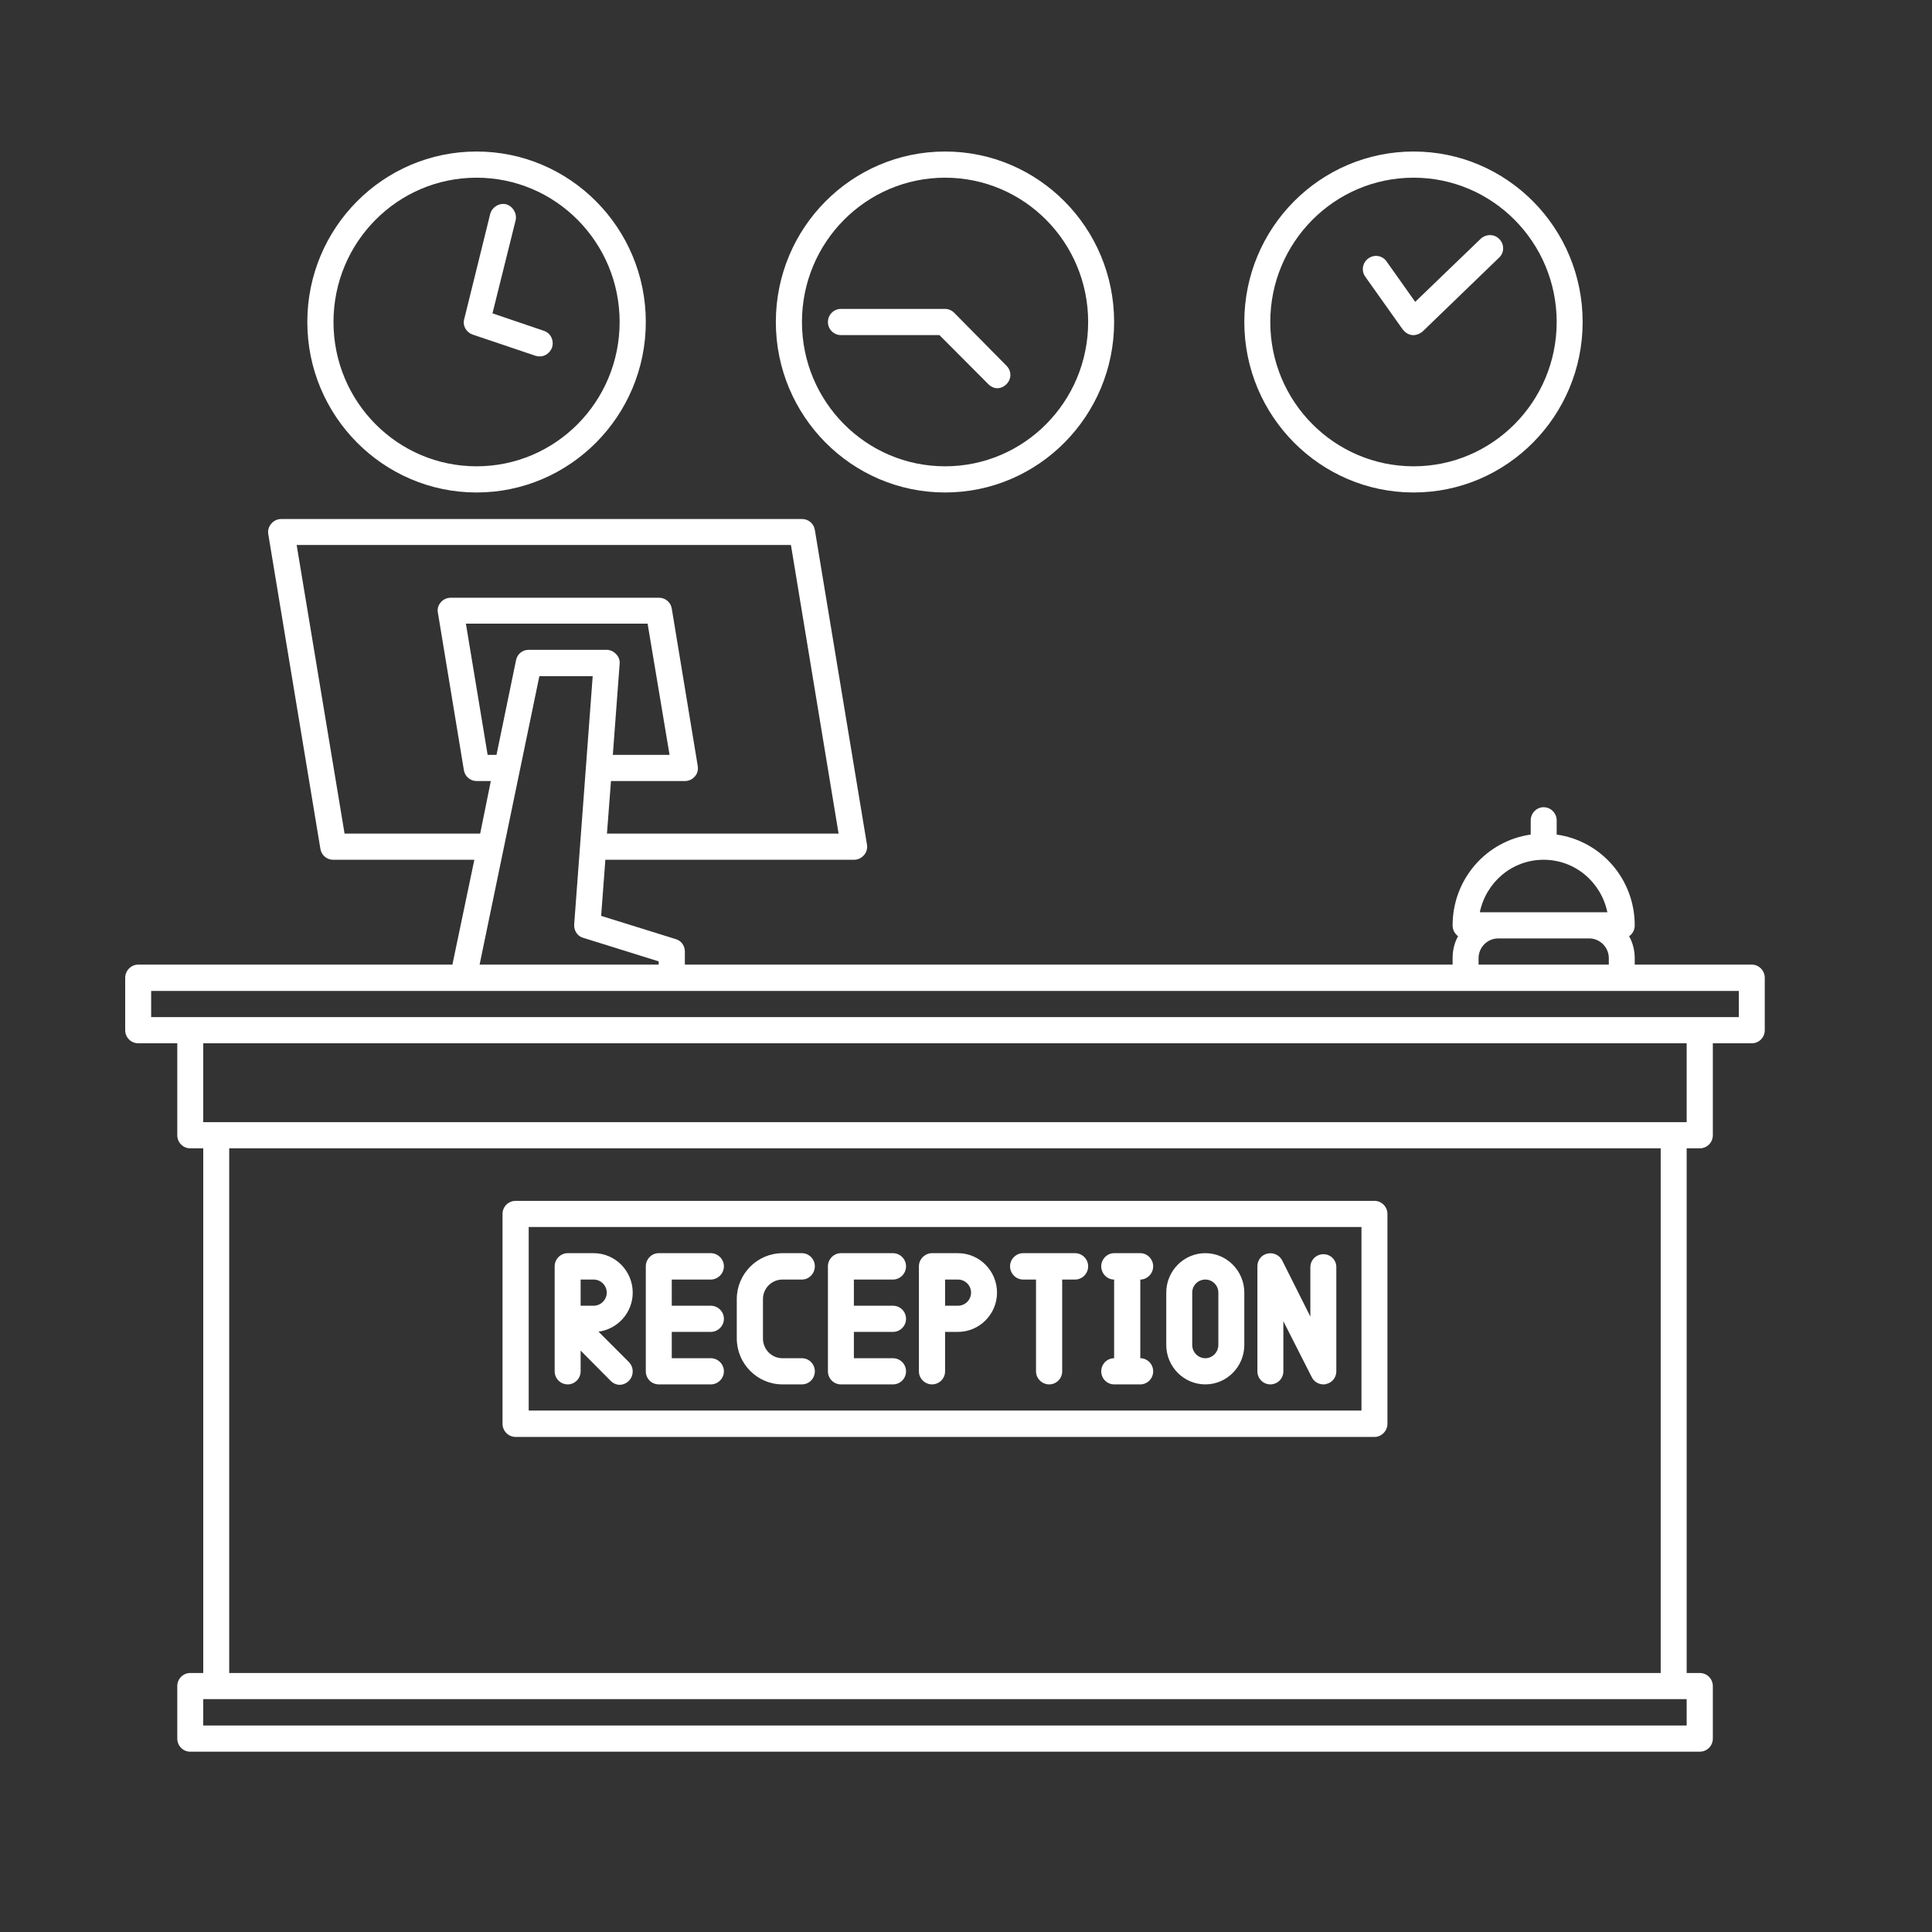
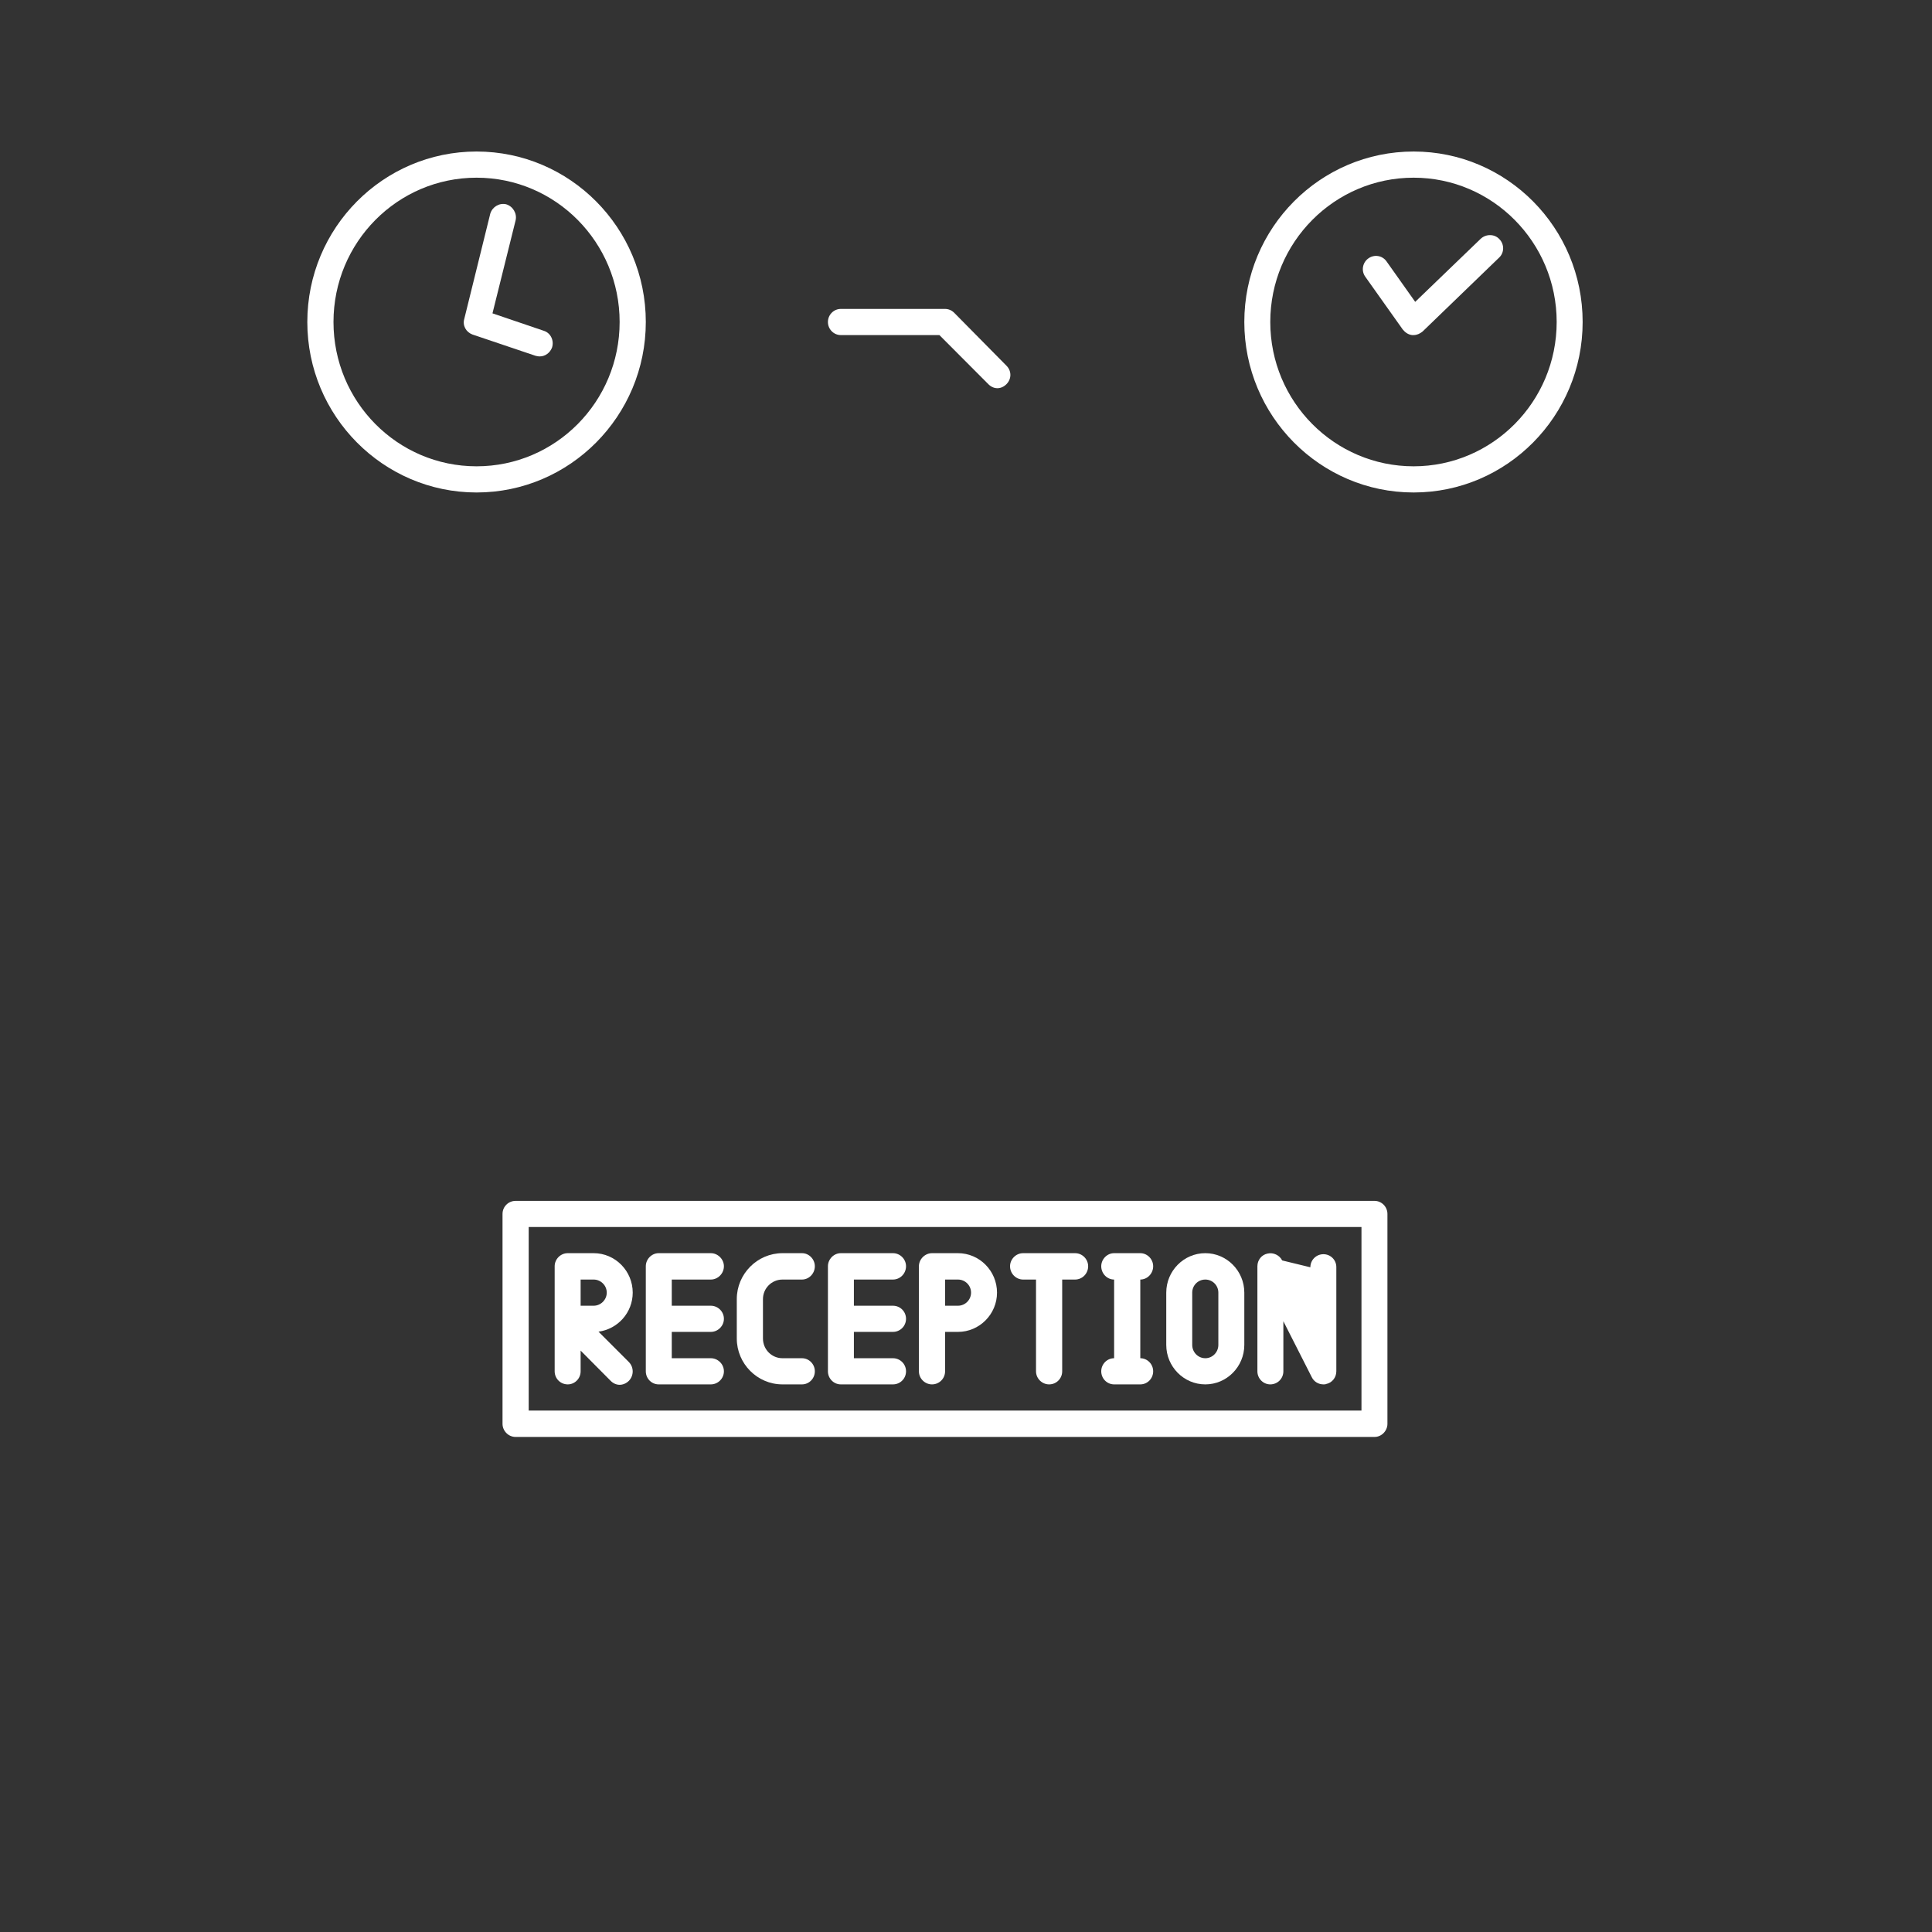
<svg xmlns="http://www.w3.org/2000/svg" width="50" zoomAndPan="magnify" viewBox="0 0 37.5 37.5" height="50" preserveAspectRatio="xMidYMid meet" version="1.2">
  <rect x="0" y="0" width="37.5" height="37.5" fill="#333333" stroke="none" />
  <defs>
    <clipPath id="6dd7ededd4">
-       <path d="M 2.43 10 L 34.254 10 L 34.254 34 L 2.43 34 Z M 2.43 10 " />
-     </clipPath>
+       </clipPath>
    <clipPath id="d2914bbb35">
-       <path d="M 15 2.926 L 22 2.926 L 22 10 L 15 10 Z M 15 2.926 " />
-     </clipPath>
+       </clipPath>
    <clipPath id="667c4a4f7e">
      <path d="M 5 2.926 L 13 2.926 L 13 10 L 5 10 Z M 5 2.926 " />
    </clipPath>
    <clipPath id="c1f7f29a9a">
      <path d="M 24 2.926 L 31 2.926 L 31 10 L 24 10 Z M 24 2.926 " />
    </clipPath>
  </defs>
  <g id="1dd07cacd3">
    <g clip-rule="nonzero" clip-path="url(#6dd7ededd4)">
      <path style=" stroke:none;fill-rule:nonzero;fill:#ffffff;fill-opacity:1;" d="M 34.004 18.723 L 31.73 18.723 L 31.73 18.598 C 31.73 18.445 31.691 18.297 31.621 18.172 C 31.688 18.125 31.73 18.051 31.73 17.961 C 31.73 17.062 31.074 16.32 30.215 16.199 L 30.215 15.922 C 30.215 15.785 30.102 15.668 29.961 15.668 C 29.824 15.668 29.711 15.785 29.711 15.922 L 29.711 16.199 C 28.852 16.32 28.195 17.062 28.195 17.961 C 28.195 18.051 28.238 18.125 28.301 18.172 C 28.23 18.297 28.195 18.445 28.195 18.598 L 28.195 18.723 L 13.293 18.723 L 13.293 18.469 C 13.293 18.355 13.223 18.258 13.113 18.227 L 11.668 17.777 L 11.75 16.688 L 16.574 16.688 C 16.652 16.688 16.719 16.656 16.77 16.598 C 16.82 16.543 16.84 16.465 16.828 16.395 L 15.816 10.285 C 15.797 10.164 15.691 10.074 15.57 10.074 L 5.461 10.074 C 5.387 10.074 5.316 10.105 5.266 10.164 C 5.215 10.223 5.195 10.297 5.207 10.367 L 6.219 16.477 C 6.238 16.598 6.344 16.688 6.465 16.688 L 9.207 16.688 L 8.781 18.723 L 2.684 18.723 C 2.543 18.723 2.43 18.84 2.43 18.98 L 2.43 19.996 C 2.43 20.137 2.543 20.25 2.684 20.25 L 3.441 20.25 L 3.441 22.035 C 3.441 22.176 3.555 22.289 3.691 22.289 L 3.945 22.289 L 3.945 32.473 L 3.691 32.473 C 3.555 32.473 3.441 32.586 3.441 32.727 L 3.441 33.746 C 3.441 33.887 3.555 34 3.691 34 L 32.992 34 C 33.133 34 33.246 33.887 33.246 33.746 L 33.246 32.727 C 33.246 32.586 33.133 32.473 32.992 32.473 L 32.738 32.473 L 32.738 22.289 L 32.992 22.289 C 33.133 22.289 33.246 22.176 33.246 22.035 L 33.246 20.25 L 34.004 20.25 C 34.141 20.25 34.254 20.137 34.254 19.996 L 34.254 18.98 C 34.254 18.84 34.141 18.723 34.004 18.723 Z M 29.961 16.688 C 30.574 16.688 31.078 17.125 31.199 17.707 L 28.723 17.707 C 28.844 17.125 29.348 16.688 29.961 16.688 Z M 28.699 18.598 C 28.699 18.387 28.871 18.215 29.078 18.215 L 30.848 18.215 C 31.055 18.215 31.227 18.387 31.227 18.598 L 31.227 18.723 L 28.699 18.723 Z M 9.637 14.652 L 9.465 14.652 L 9.043 12.105 L 12.57 12.105 L 12.996 14.652 L 11.895 14.652 L 12.027 12.887 C 12.035 12.816 12.008 12.746 11.957 12.695 C 11.91 12.645 11.844 12.613 11.777 12.613 L 10.262 12.613 C 10.141 12.613 10.039 12.695 10.016 12.816 Z M 6.688 16.18 L 5.758 10.578 L 15.352 10.578 L 16.277 16.18 L 11.781 16.18 L 11.859 15.16 L 13.293 15.16 C 13.367 15.16 13.438 15.129 13.488 15.07 C 13.539 15.012 13.555 14.938 13.543 14.867 L 13.039 11.812 C 13.02 11.691 12.914 11.602 12.793 11.602 L 8.75 11.602 C 8.676 11.602 8.605 11.633 8.555 11.691 C 8.504 11.75 8.484 11.824 8.5 11.895 L 9.004 14.949 C 9.023 15.07 9.129 15.16 9.25 15.16 L 9.527 15.16 L 9.32 16.18 Z M 10.469 13.125 L 11.504 13.125 L 11.145 17.941 C 11.137 18.062 11.207 18.172 11.32 18.203 L 12.785 18.66 L 12.785 18.723 L 9.309 18.723 Z M 32.738 33.492 L 3.945 33.492 L 3.945 32.98 L 32.738 32.98 Z M 32.234 32.473 L 4.449 32.473 L 4.449 22.289 L 32.234 22.289 Z M 32.738 21.781 L 3.945 21.781 L 3.945 20.25 L 32.738 20.25 Z M 33.75 19.742 L 2.934 19.742 L 2.934 19.234 L 33.75 19.234 Z M 33.75 19.742 " />
    </g>
    <path style=" stroke:none;fill-rule:nonzero;fill:#ffffff;fill-opacity:1;" d="M 10.008 27.891 L 26.68 27.891 C 26.816 27.891 26.93 27.773 26.93 27.637 L 26.93 23.562 C 26.93 23.422 26.816 23.309 26.68 23.309 L 10.008 23.309 C 9.867 23.309 9.754 23.422 9.754 23.562 L 9.754 27.637 C 9.754 27.773 9.867 27.891 10.008 27.891 Z M 10.262 23.816 L 26.426 23.816 L 26.426 27.379 L 10.262 27.379 Z M 10.262 23.816 " />
    <path style=" stroke:none;fill-rule:nonzero;fill:#ffffff;fill-opacity:1;" d="M 11.617 25.848 C 11.992 25.797 12.281 25.477 12.281 25.09 C 12.281 24.668 11.941 24.324 11.523 24.324 L 11.02 24.324 C 10.879 24.324 10.766 24.441 10.766 24.578 C 10.766 24.578 10.766 25.598 10.766 25.598 L 10.766 26.617 C 10.766 26.758 10.879 26.871 11.02 26.871 C 11.156 26.871 11.27 26.758 11.27 26.617 L 11.27 26.215 L 11.852 26.801 C 11.902 26.852 11.965 26.879 12.027 26.879 C 12.09 26.879 12.156 26.852 12.207 26.801 C 12.305 26.699 12.305 26.539 12.207 26.438 Z M 11.27 24.836 L 11.523 24.836 C 11.66 24.836 11.777 24.949 11.777 25.09 C 11.777 25.23 11.66 25.344 11.523 25.344 L 11.27 25.344 Z M 11.27 24.836 " />
    <path style=" stroke:none;fill-rule:nonzero;fill:#ffffff;fill-opacity:1;" d="M 18.594 24.324 L 18.09 24.324 C 17.953 24.324 17.836 24.441 17.836 24.578 L 17.836 26.617 C 17.836 26.758 17.953 26.871 18.09 26.871 C 18.23 26.871 18.344 26.758 18.344 26.617 L 18.344 25.852 L 18.594 25.852 C 19.012 25.852 19.352 25.508 19.352 25.09 C 19.352 24.668 19.012 24.324 18.594 24.324 Z M 18.594 25.344 L 18.344 25.344 L 18.344 24.836 L 18.594 24.836 C 18.734 24.836 18.848 24.949 18.848 25.09 C 18.848 25.23 18.734 25.344 18.594 25.344 Z M 18.594 25.344 " />
    <path style=" stroke:none;fill-rule:nonzero;fill:#ffffff;fill-opacity:1;" d="M 13.797 24.836 C 13.934 24.836 14.051 24.719 14.051 24.578 C 14.051 24.441 13.934 24.324 13.797 24.324 L 12.785 24.324 C 12.648 24.324 12.535 24.441 12.535 24.578 L 12.535 26.617 C 12.535 26.758 12.648 26.871 12.785 26.871 L 13.797 26.871 C 13.934 26.871 14.051 26.758 14.051 26.617 C 14.051 26.477 13.934 26.363 13.797 26.363 L 13.039 26.363 L 13.039 25.852 L 13.797 25.852 C 13.934 25.852 14.051 25.738 14.051 25.598 C 14.051 25.457 13.934 25.344 13.797 25.344 L 13.039 25.344 L 13.039 24.836 Z M 13.797 24.836 " />
    <path style=" stroke:none;fill-rule:nonzero;fill:#ffffff;fill-opacity:1;" d="M 15.188 24.836 L 15.566 24.836 C 15.703 24.836 15.816 24.719 15.816 24.578 C 15.816 24.441 15.703 24.324 15.566 24.324 L 15.188 24.324 C 14.699 24.324 14.301 24.727 14.301 25.215 L 14.301 25.98 C 14.301 26.469 14.699 26.871 15.188 26.871 L 15.566 26.871 C 15.703 26.871 15.816 26.758 15.816 26.617 C 15.816 26.477 15.703 26.363 15.566 26.363 L 15.188 26.363 C 14.977 26.363 14.809 26.191 14.809 25.98 L 14.809 25.215 C 14.809 25.008 14.977 24.836 15.188 24.836 Z M 15.188 24.836 " />
    <path style=" stroke:none;fill-rule:nonzero;fill:#ffffff;fill-opacity:1;" d="M 17.332 24.836 C 17.473 24.836 17.586 24.719 17.586 24.578 C 17.586 24.441 17.473 24.324 17.332 24.324 L 16.32 24.324 C 16.184 24.324 16.07 24.441 16.07 24.578 L 16.07 26.617 C 16.07 26.758 16.184 26.871 16.32 26.871 L 17.332 26.871 C 17.473 26.871 17.586 26.758 17.586 26.617 C 17.586 26.477 17.473 26.363 17.332 26.363 L 16.574 26.363 L 16.574 25.852 L 17.332 25.852 C 17.473 25.852 17.586 25.738 17.586 25.598 C 17.586 25.457 17.473 25.344 17.332 25.344 L 16.574 25.344 L 16.574 24.836 Z M 17.332 24.836 " />
    <path style=" stroke:none;fill-rule:nonzero;fill:#ffffff;fill-opacity:1;" d="M 23.395 24.324 C 22.977 24.324 22.637 24.668 22.637 25.09 L 22.637 26.105 C 22.637 26.527 22.977 26.871 23.395 26.871 C 23.812 26.871 24.152 26.527 24.152 26.105 L 24.152 25.09 C 24.152 24.668 23.812 24.324 23.395 24.324 Z M 23.648 26.105 C 23.648 26.246 23.535 26.363 23.395 26.363 C 23.254 26.363 23.141 26.246 23.141 26.105 L 23.141 25.09 C 23.141 24.949 23.254 24.836 23.395 24.836 C 23.535 24.836 23.648 24.949 23.648 25.09 Z M 23.648 26.105 " />
    <path style=" stroke:none;fill-rule:nonzero;fill:#ffffff;fill-opacity:1;" d="M 20.867 24.324 L 19.859 24.324 C 19.719 24.324 19.605 24.441 19.605 24.578 C 19.605 24.719 19.719 24.836 19.859 24.836 L 20.109 24.836 L 20.109 26.617 C 20.109 26.758 20.227 26.871 20.363 26.871 C 20.504 26.871 20.617 26.758 20.617 26.617 L 20.617 24.836 L 20.867 24.836 C 21.008 24.836 21.121 24.719 21.121 24.578 C 21.121 24.441 21.008 24.324 20.867 24.324 Z M 20.867 24.324 " />
    <path style=" stroke:none;fill-rule:nonzero;fill:#ffffff;fill-opacity:1;" d="M 22.383 24.578 C 22.383 24.441 22.27 24.324 22.133 24.324 L 21.625 24.324 C 21.488 24.324 21.375 24.441 21.375 24.578 C 21.375 24.719 21.488 24.836 21.625 24.836 L 21.625 26.363 C 21.488 26.363 21.375 26.477 21.375 26.617 C 21.375 26.758 21.488 26.871 21.625 26.871 L 22.133 26.871 C 22.27 26.871 22.383 26.758 22.383 26.617 C 22.383 26.477 22.27 26.363 22.133 26.363 L 22.133 24.836 C 22.27 24.836 22.383 24.719 22.383 24.578 Z M 22.383 24.578 " />
-     <path style=" stroke:none;fill-rule:nonzero;fill:#ffffff;fill-opacity:1;" d="M 25.688 24.344 C 25.547 24.344 25.434 24.457 25.434 24.598 L 25.434 25.555 L 24.887 24.465 C 24.836 24.363 24.715 24.305 24.602 24.332 C 24.488 24.355 24.406 24.457 24.406 24.578 L 24.406 26.617 C 24.406 26.758 24.52 26.871 24.656 26.871 C 24.797 26.871 24.91 26.758 24.91 26.617 L 24.91 25.645 L 25.461 26.73 C 25.504 26.82 25.594 26.871 25.688 26.871 C 25.707 26.871 25.727 26.871 25.742 26.863 C 25.855 26.84 25.938 26.738 25.938 26.617 L 25.938 24.594 C 25.938 24.453 25.824 24.344 25.688 24.344 Z M 25.688 24.344 " />
+     <path style=" stroke:none;fill-rule:nonzero;fill:#ffffff;fill-opacity:1;" d="M 25.688 24.344 C 25.547 24.344 25.434 24.457 25.434 24.598 L 24.887 24.465 C 24.836 24.363 24.715 24.305 24.602 24.332 C 24.488 24.355 24.406 24.457 24.406 24.578 L 24.406 26.617 C 24.406 26.758 24.52 26.871 24.656 26.871 C 24.797 26.871 24.91 26.758 24.91 26.617 L 24.91 25.645 L 25.461 26.73 C 25.504 26.82 25.594 26.871 25.688 26.871 C 25.707 26.871 25.727 26.871 25.742 26.863 C 25.855 26.84 25.938 26.738 25.938 26.617 L 25.938 24.594 C 25.938 24.453 25.824 24.344 25.688 24.344 Z M 25.688 24.344 " />
    <g clip-rule="nonzero" clip-path="url(#d2914bbb35)">
      <path style=" stroke:none;fill-rule:nonzero;fill:#ffffff;fill-opacity:1;" d="M 18.344 9.559 C 20.156 9.559 21.625 8.074 21.625 6.25 C 21.625 4.422 20.156 2.941 18.344 2.941 C 16.531 2.941 15.059 4.422 15.059 6.25 C 15.059 8.074 16.531 9.559 18.344 9.559 Z M 18.344 3.449 C 19.879 3.449 21.121 4.703 21.121 6.25 C 21.121 7.797 19.879 9.051 18.344 9.051 C 16.809 9.051 15.566 7.797 15.566 6.25 C 15.566 4.703 16.809 3.449 18.344 3.449 Z M 18.344 3.449 " />
    </g>
    <g clip-rule="nonzero" clip-path="url(#667c4a4f7e)">
      <path style=" stroke:none;fill-rule:nonzero;fill:#ffffff;fill-opacity:1;" d="M 9.25 9.559 C 11.062 9.559 12.535 8.074 12.535 6.25 C 12.535 4.422 11.062 2.941 9.25 2.941 C 7.438 2.941 5.965 4.422 5.965 6.25 C 5.965 8.074 7.438 9.559 9.25 9.559 Z M 9.25 3.449 C 10.785 3.449 12.027 4.703 12.027 6.25 C 12.027 7.797 10.785 9.051 9.25 9.051 C 7.715 9.051 6.473 7.797 6.473 6.25 C 6.473 4.703 7.715 3.449 9.25 3.449 Z M 9.25 3.449 " />
    </g>
    <g clip-rule="nonzero" clip-path="url(#c1f7f29a9a)">
      <path style=" stroke:none;fill-rule:nonzero;fill:#ffffff;fill-opacity:1;" d="M 27.438 9.559 C 29.25 9.559 30.719 8.074 30.719 6.25 C 30.719 4.422 29.25 2.941 27.438 2.941 C 25.625 2.941 24.152 4.422 24.152 6.25 C 24.152 8.074 25.625 9.559 27.438 9.559 Z M 27.438 3.449 C 28.969 3.449 30.215 4.703 30.215 6.25 C 30.215 7.797 28.969 9.051 27.438 9.051 C 25.902 9.051 24.656 7.797 24.656 6.25 C 24.656 4.703 25.902 3.449 27.438 3.449 Z M 27.438 3.449 " />
    </g>
    <path style=" stroke:none;fill-rule:nonzero;fill:#ffffff;fill-opacity:1;" d="M 9.168 6.492 L 10.395 6.906 C 10.418 6.91 10.441 6.918 10.477 6.918 C 10.582 6.918 10.676 6.848 10.715 6.746 C 10.758 6.613 10.691 6.465 10.559 6.422 L 9.559 6.082 L 10.008 4.277 C 10.039 4.145 9.957 4.004 9.824 3.965 C 9.691 3.934 9.555 4.016 9.516 4.148 L 9.012 6.188 C 8.973 6.32 9.047 6.445 9.168 6.492 Z M 9.168 6.492 " />
    <path style=" stroke:none;fill-rule:nonzero;fill:#ffffff;fill-opacity:1;" d="M 19.184 7.457 C 19.234 7.508 19.297 7.535 19.359 7.535 C 19.422 7.535 19.484 7.508 19.535 7.457 C 19.637 7.355 19.637 7.199 19.535 7.098 L 18.52 6.07 C 18.469 6.02 18.406 5.996 18.344 5.996 L 16.32 5.996 C 16.184 5.996 16.07 6.109 16.07 6.25 C 16.07 6.391 16.184 6.504 16.32 6.504 L 18.234 6.504 Z M 19.184 7.457 " />
    <path style=" stroke:none;fill-rule:nonzero;fill:#ffffff;fill-opacity:1;" d="M 27.227 6.395 C 27.273 6.453 27.336 6.496 27.41 6.504 C 27.418 6.504 27.43 6.504 27.438 6.504 C 27.5 6.504 27.562 6.477 27.613 6.434 L 29.098 5 C 29.199 4.906 29.203 4.742 29.102 4.641 C 29.008 4.539 28.844 4.539 28.742 4.633 L 27.469 5.859 L 26.91 5.07 C 26.828 4.957 26.672 4.934 26.559 5.016 C 26.445 5.098 26.418 5.258 26.5 5.371 Z M 27.227 6.395 " />
  </g>
</svg>